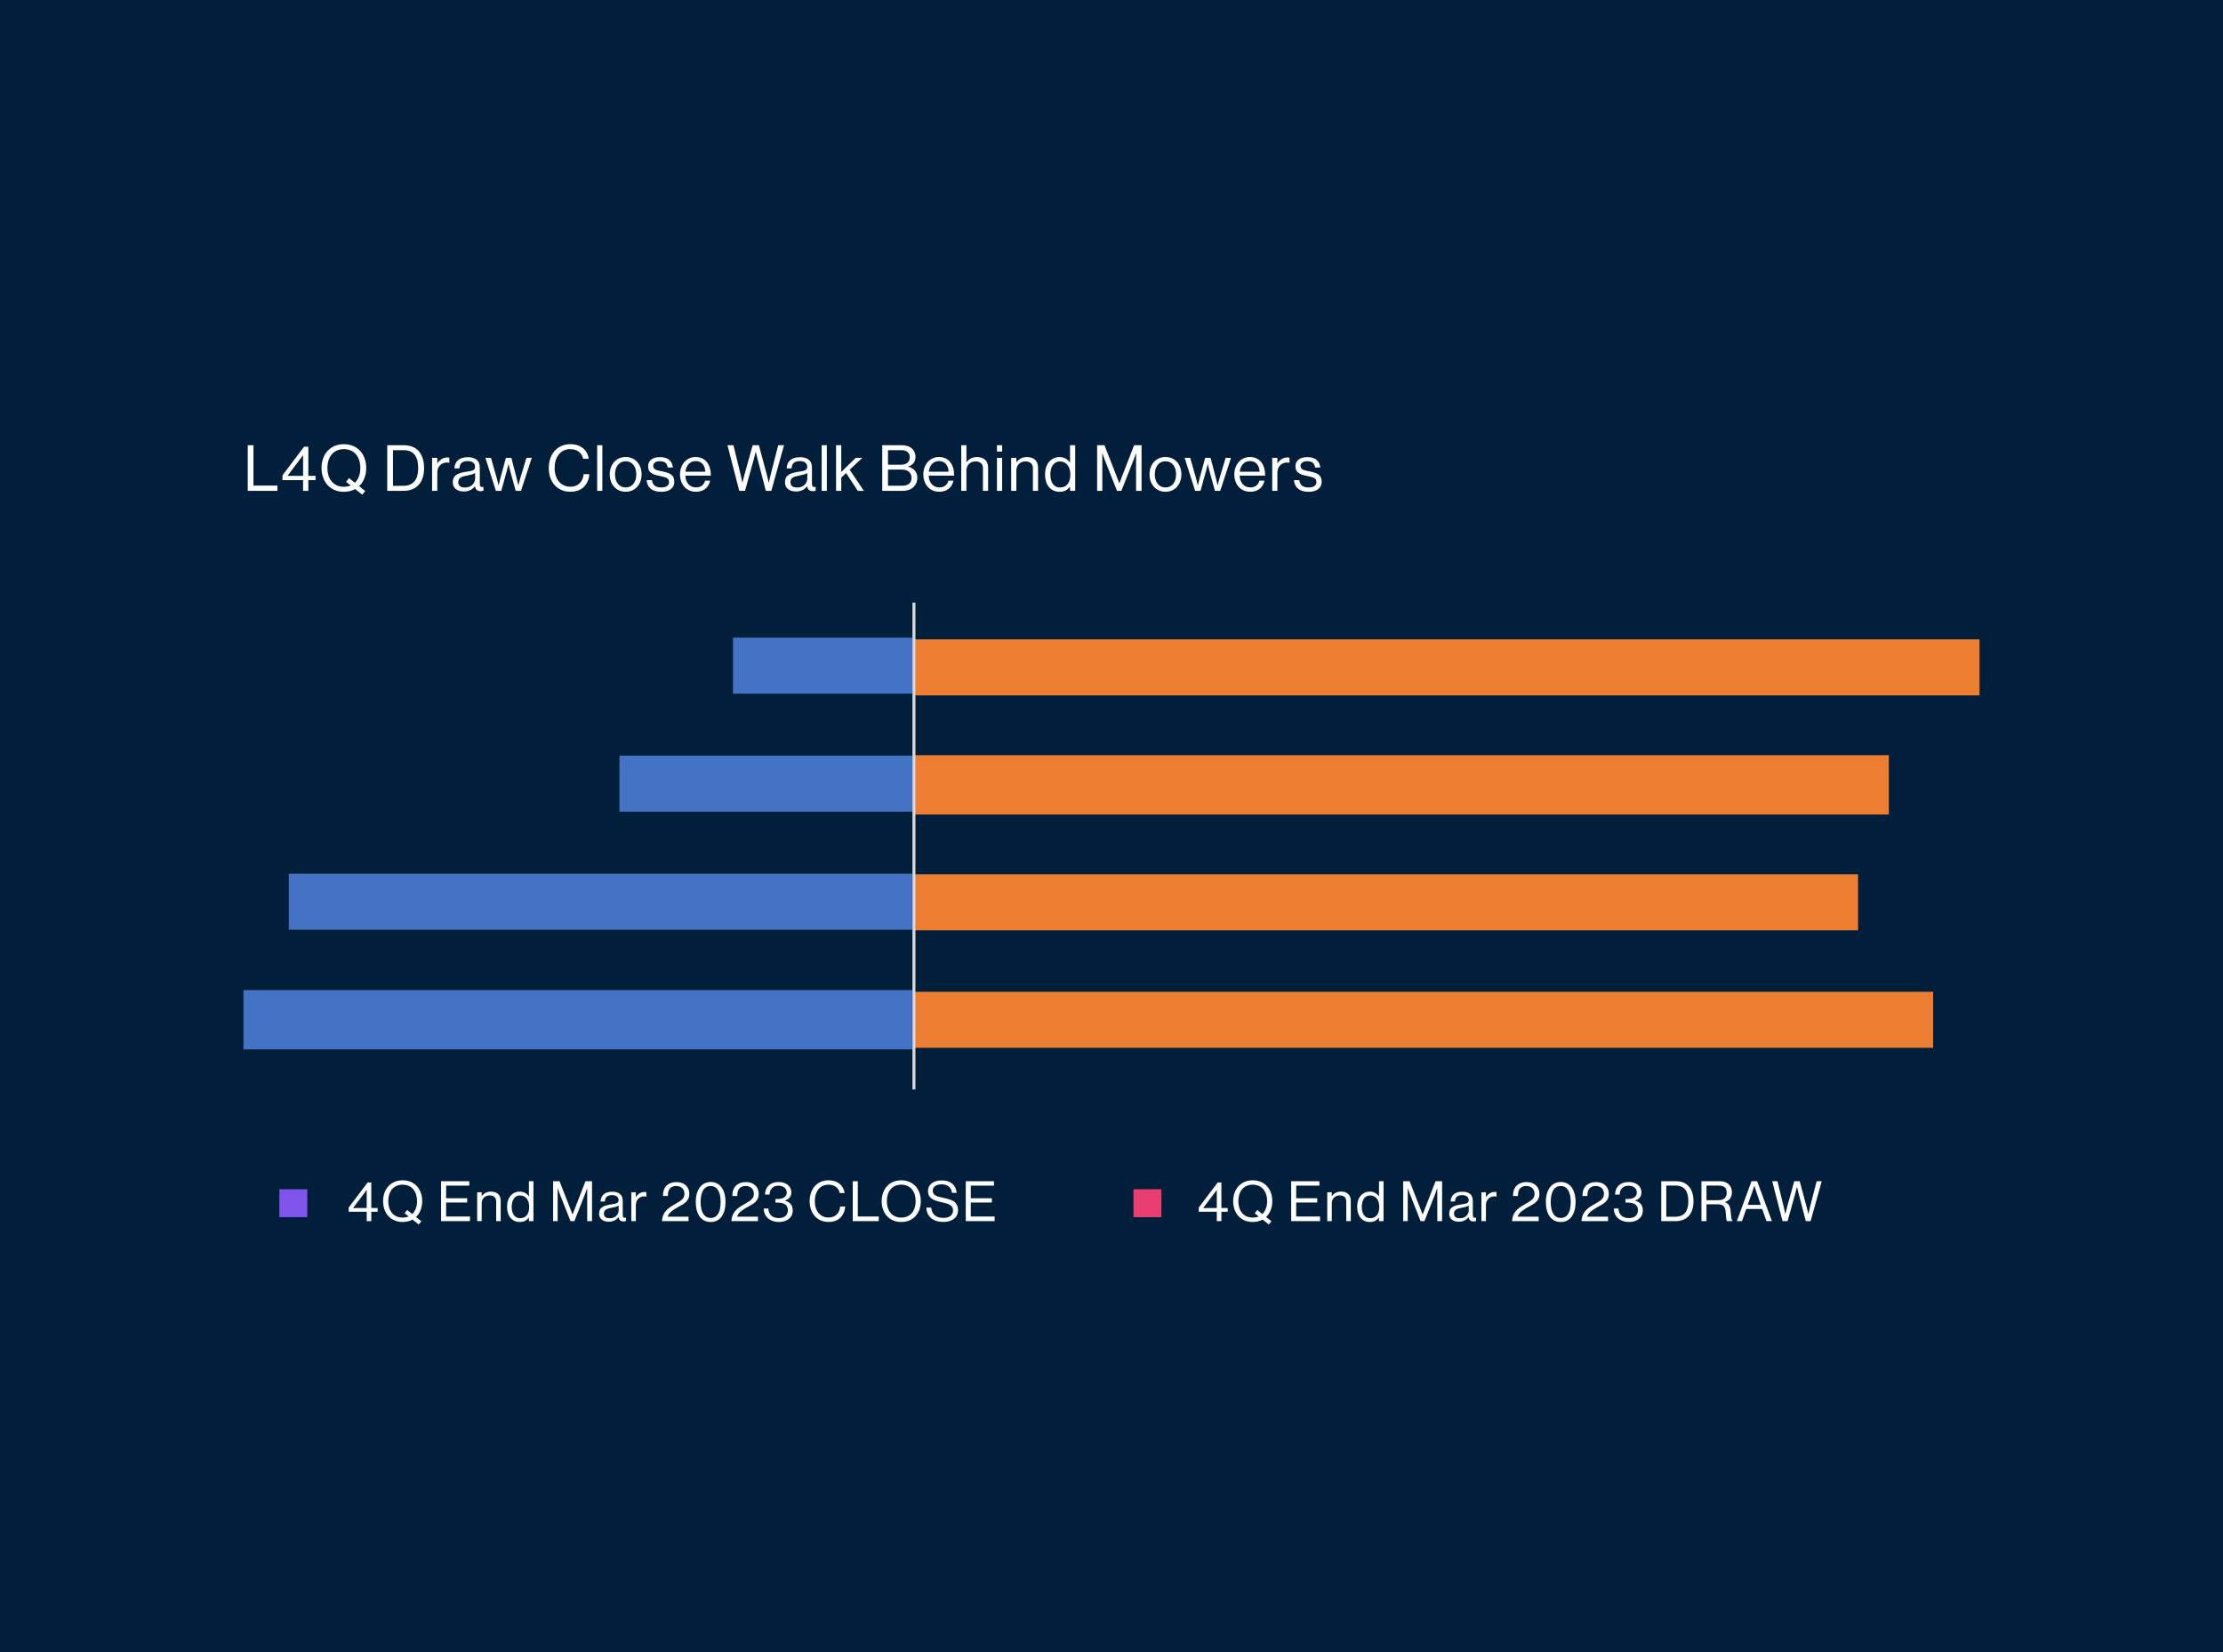
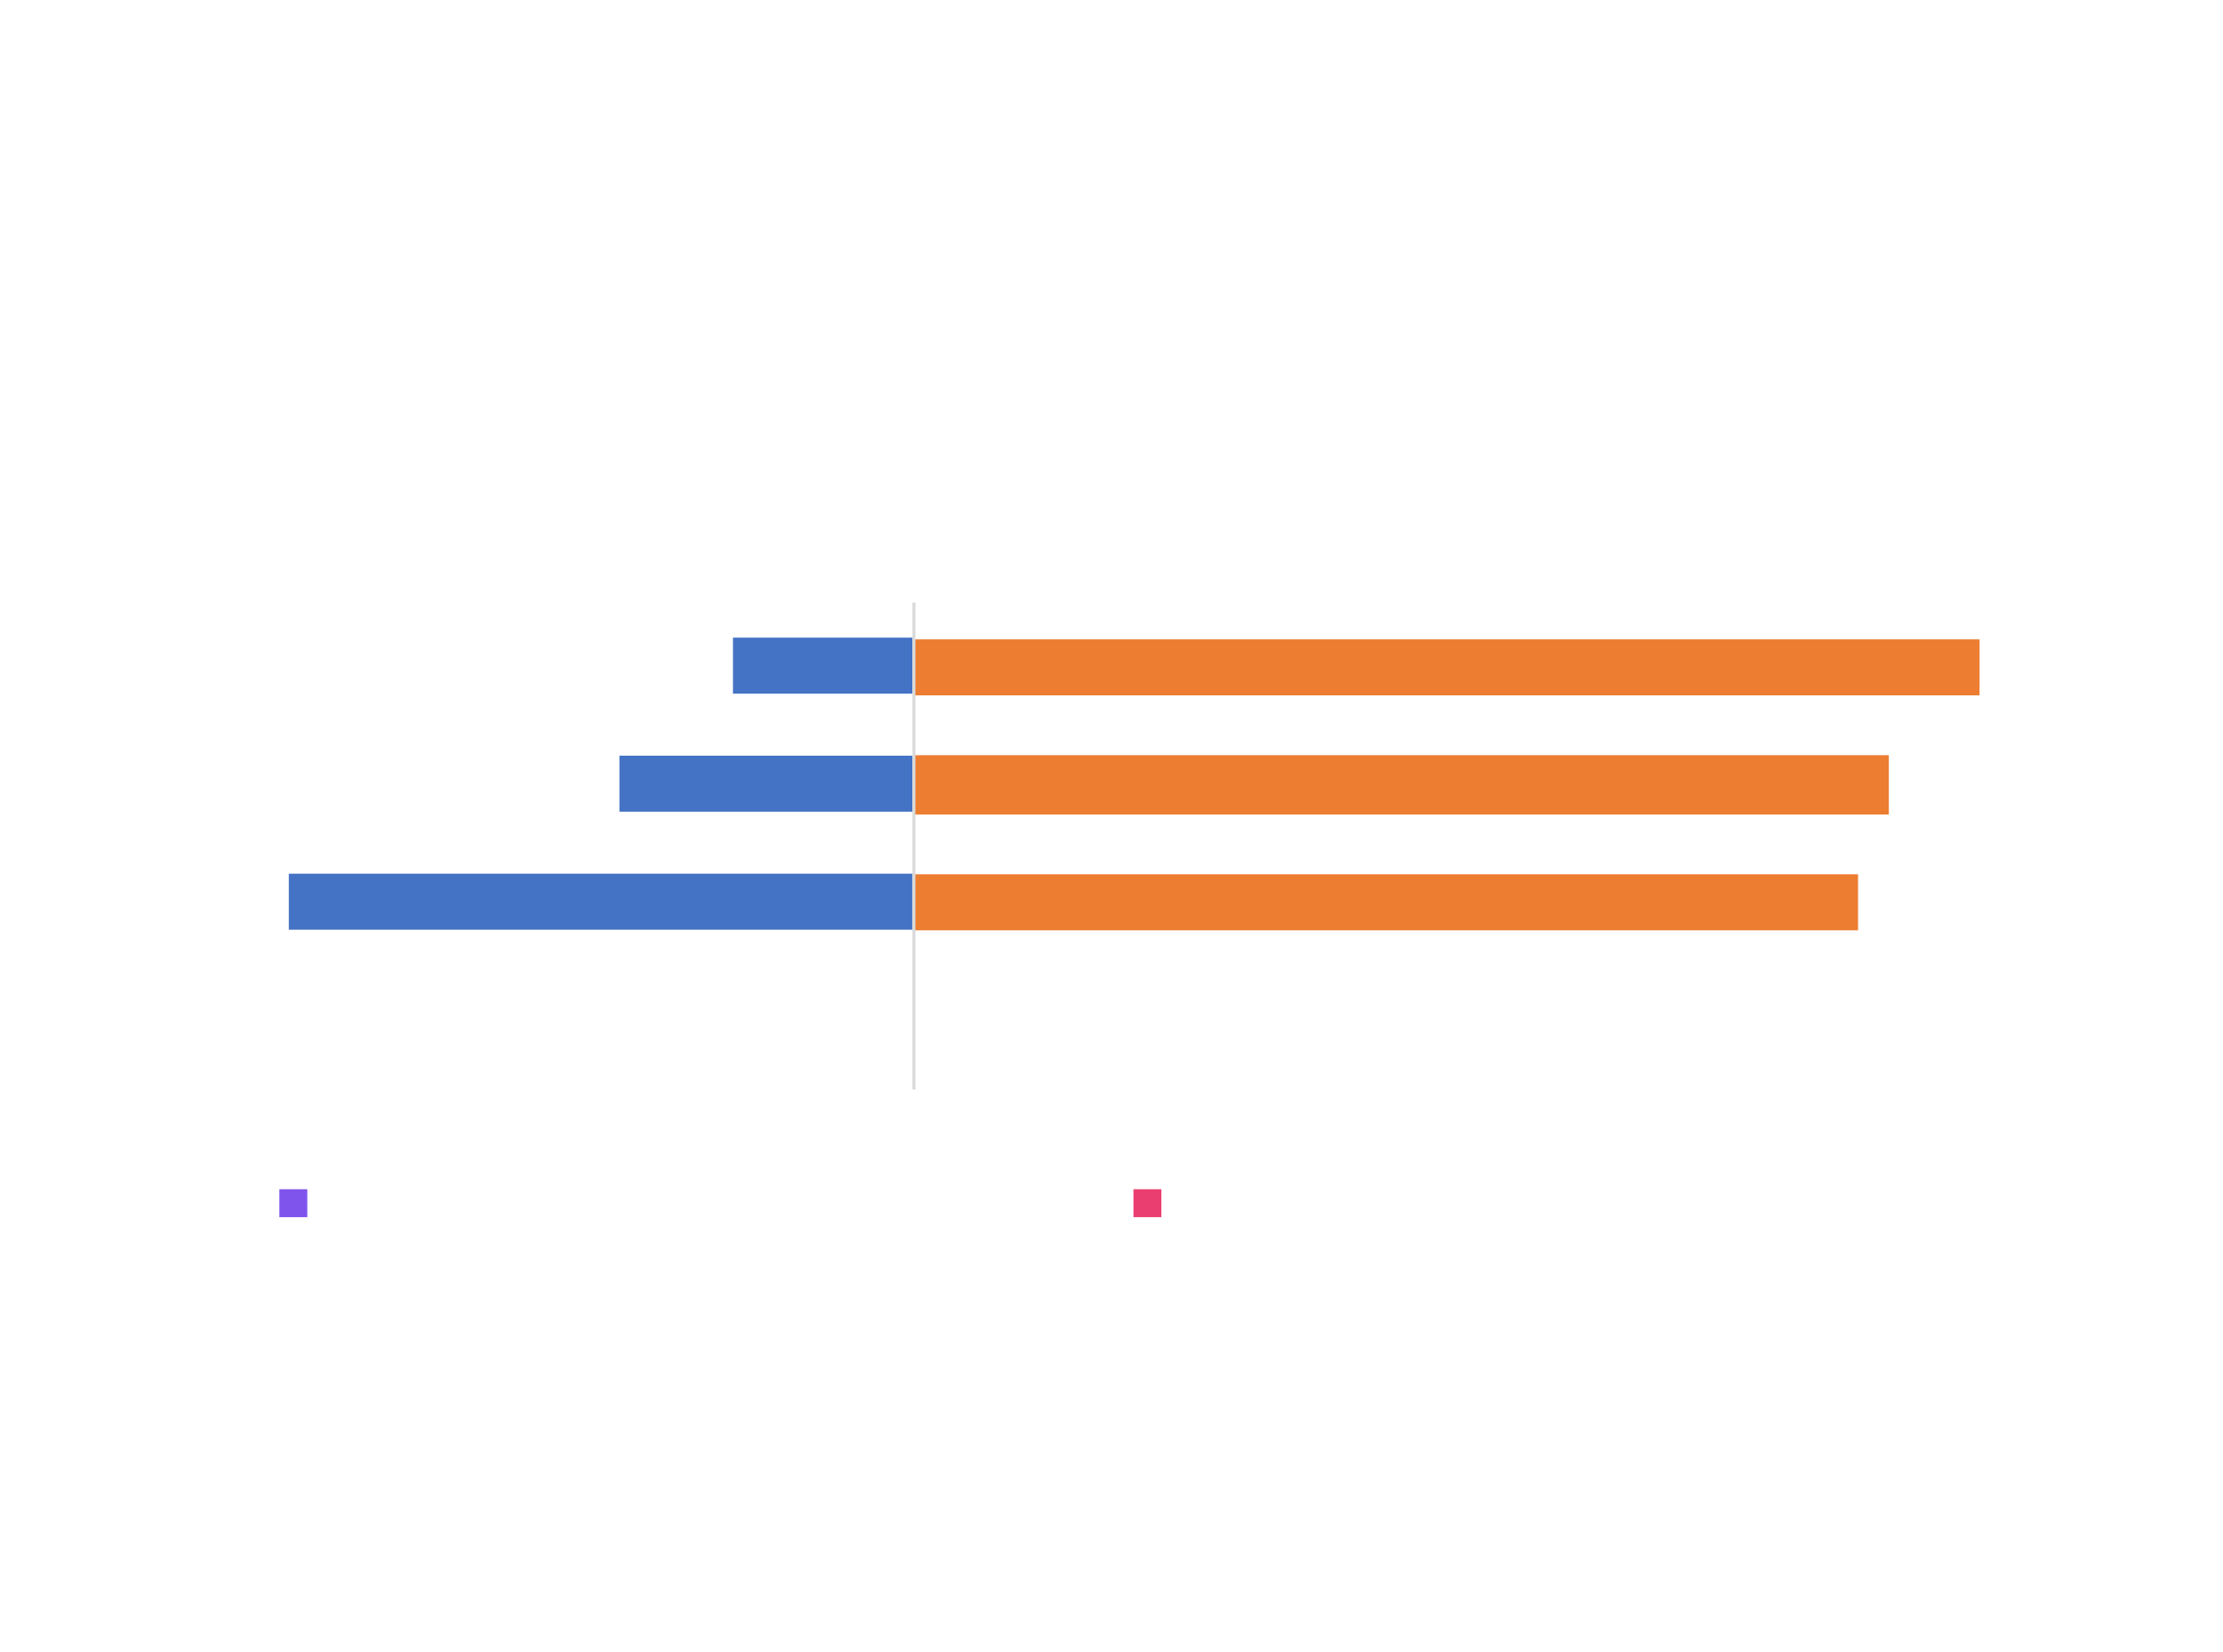
<svg xmlns="http://www.w3.org/2000/svg" width="557" height="414" viewBox="0 0 557 414" fill="none">
-   <rect width="557" height="414" fill="#011F3A" />
  <path d="M91.886 306V303.648H87.364V302.598L92.11 296.312H93.034V302.71H94.616V303.648H93.034V306H91.886ZM88.498 302.668V302.71H91.886V298.216H91.858L88.498 302.668ZM104.922 306.84L103.368 305.608C102.668 306 101.828 306.21 100.89 306.21C97.866 306.21 95.99 303.984 95.99 300.988C95.99 297.992 97.866 295.766 100.89 295.766C103.914 295.766 105.79 297.992 105.79 300.988C105.79 302.626 105.23 304.026 104.236 304.964L105.566 306.028L104.922 306.84ZM100.89 305.104C101.45 305.104 101.954 305.006 102.388 304.824L101.38 304.012L102.024 303.2L103.298 304.222C104.082 303.48 104.502 302.332 104.502 300.988C104.502 298.636 103.242 296.858 100.89 296.858C98.538 296.858 97.278 298.636 97.278 300.988C97.278 303.34 98.538 305.104 100.89 305.104ZM110.52 306V295.99H117.59V297.096H111.78V300.26H117.058V301.324H111.78V304.838H117.758V306H110.52ZM120.695 298.762V299.714H120.723C121.241 299.028 121.969 298.594 123.019 298.594C124.531 298.594 125.455 299.42 125.455 300.918V306H124.321V301.016C124.321 300.078 123.705 299.546 122.683 299.546C121.535 299.546 120.695 300.358 120.695 301.548V306H119.561V298.762H120.695ZM130.258 306.21C128.284 306.21 127.052 304.726 127.052 302.402C127.052 299.994 128.438 298.594 130.23 298.594C131.252 298.594 132.036 299.098 132.498 299.784H132.526V295.99H133.66V306H132.526V305.118H132.498C131.952 305.818 131.28 306.21 130.258 306.21ZM130.3 305.258C131.91 305.258 132.596 304.054 132.596 302.416C132.596 300.736 131.784 299.56 130.285 299.56C128.914 299.56 128.214 300.792 128.214 302.416C128.214 304.054 128.914 305.258 130.3 305.258ZM138.592 306V295.99H140.202L143.45 304.306H143.478L146.698 295.99H148.336V306H147.132V297.768H147.104C147.104 297.768 146.838 298.552 146.656 299.028L143.912 306H142.946L140.202 299.028C140.006 298.524 139.754 297.768 139.754 297.768H139.726V306H138.592ZM156.229 306.07C155.487 306.07 155.095 305.734 154.983 304.992H154.969C154.535 305.552 153.793 306.14 152.561 306.14C151.189 306.14 150.111 305.496 150.111 304.124C150.111 302.416 151.455 302.066 153.261 301.786C154.283 301.632 154.997 301.534 154.997 300.75C154.997 299.938 154.409 299.476 153.373 299.476C152.197 299.476 151.609 299.98 151.567 301.072H150.475C150.517 299.672 151.441 298.622 153.359 298.622C154.899 298.622 156.033 299.196 156.033 300.918V304.362C156.033 304.95 156.173 305.272 156.803 305.132H156.845V305.958C156.705 306.014 156.523 306.07 156.229 306.07ZM152.813 305.272C154.325 305.272 155.011 304.166 155.011 303.326V302.094C154.633 302.332 153.975 302.514 153.359 302.626C152.225 302.836 151.315 303.032 151.315 304.096C151.315 305.062 152.071 305.272 152.813 305.272ZM159.316 298.762V299.966H159.344C159.778 299.266 160.534 298.678 161.5 298.678C161.71 298.678 161.822 298.706 161.962 298.762V299.854H161.92C161.752 299.798 161.64 299.784 161.416 299.784C160.296 299.784 159.316 300.624 159.316 301.982V306H158.182V298.762H159.316ZM165.873 306C165.985 303.438 167.791 302.5 169.471 301.534C170.731 300.806 171.501 300.316 171.501 299.154C171.501 297.978 170.689 297.18 169.415 297.18C168.743 297.18 168.239 297.404 167.889 297.782C167.511 298.188 167.343 298.72 167.343 299.7H166.111C166.111 298.468 166.433 297.684 167.021 297.096C167.637 296.494 168.533 296.2 169.513 296.2C171.459 296.2 172.719 297.432 172.719 299.14C172.719 300.988 171.459 301.604 169.919 302.458C168.883 303.032 167.553 303.816 167.287 304.88H172.523V306H165.873ZM178.059 306.21C175.693 306.21 174.335 304.25 174.335 301.198C174.335 298.09 175.805 296.186 178.073 296.186C180.341 296.186 181.783 298.062 181.783 301.198C181.783 304.25 180.453 306.21 178.059 306.21ZM178.073 305.188C179.781 305.188 180.565 303.676 180.565 301.198C180.565 298.762 179.739 297.194 178.073 297.194C176.379 297.194 175.553 298.72 175.553 301.198C175.553 303.634 176.379 305.188 178.073 305.188ZM183.266 306C183.378 303.438 185.184 302.5 186.864 301.534C188.124 300.806 188.894 300.316 188.894 299.154C188.894 297.978 188.082 297.18 186.808 297.18C186.136 297.18 185.632 297.404 185.282 297.782C184.904 298.188 184.736 298.72 184.736 299.7H183.504C183.504 298.468 183.826 297.684 184.414 297.096C185.03 296.494 185.926 296.2 186.906 296.2C188.852 296.2 190.112 297.432 190.112 299.14C190.112 300.988 188.852 301.604 187.312 302.458C186.276 303.032 184.946 303.816 184.68 304.88H189.916V306H183.266ZM195.185 306.21C193.071 306.21 191.405 305.02 191.363 302.836H192.525C192.567 304.376 193.561 305.23 195.143 305.23C196.473 305.23 197.411 304.572 197.411 303.214C197.411 301.996 196.501 301.352 194.891 301.352H194.289V300.442H194.877C196.375 300.442 197.131 299.812 197.131 298.79C197.131 297.74 196.193 297.11 195.045 297.11C193.659 297.11 192.833 298.006 192.833 299.336H191.685C191.699 297.446 192.973 296.186 195.087 296.186C196.865 296.186 198.279 297.152 198.279 298.818C198.279 299.896 197.621 300.526 196.697 300.834V300.876C198.041 301.226 198.629 302.08 198.629 303.326C198.629 305.16 197.131 306.21 195.185 306.21ZM207.561 306.196C204.719 306.196 202.871 304.026 202.871 300.988C202.871 298.048 204.635 295.766 207.617 295.766C209.955 295.766 211.369 297.11 211.635 298.958H210.403C210.165 297.712 209.171 296.858 207.589 296.858C205.391 296.858 204.159 298.636 204.159 300.988C204.159 303.438 205.517 305.09 207.603 305.09C209.493 305.09 210.389 303.802 210.515 302.332H211.761C211.747 303.326 211.271 304.446 210.557 305.146C209.857 305.832 208.835 306.196 207.561 306.196ZM213.674 306V295.99H214.934V304.838H220.184V306H213.674ZM225.819 306.21C222.795 306.21 220.919 303.984 220.919 300.988C220.919 297.992 222.795 295.766 225.819 295.766C228.843 295.766 230.719 297.992 230.719 300.988C230.719 303.984 228.843 306.21 225.819 306.21ZM225.819 305.104C228.171 305.104 229.431 303.34 229.431 300.988C229.431 298.636 228.171 296.858 225.819 296.858C223.467 296.858 222.207 298.636 222.207 300.988C222.207 303.34 223.467 305.104 225.819 305.104ZM236.361 306.196C233.547 306.196 232.203 304.628 232.091 302.612H233.323C233.491 304.306 234.527 305.188 236.417 305.188C237.803 305.188 238.797 304.558 238.797 303.312C238.797 301.94 237.593 301.618 235.801 301.226C234.037 300.834 232.525 300.33 232.525 298.44C232.525 296.788 233.897 295.794 235.927 295.794C238.433 295.794 239.469 297.068 239.721 298.916H238.531C238.349 297.488 237.425 296.774 235.955 296.774C234.597 296.774 233.701 297.348 233.701 298.384C233.701 299.518 234.821 299.854 236.319 300.148C238.265 300.54 240.043 301.016 240.043 303.27C240.043 305.146 238.517 306.196 236.361 306.196ZM241.985 306V295.99H249.055V297.096H243.245V300.26H248.523V301.324H243.245V304.838H249.223V306H241.985Z" fill="white" />
  <path d="M304.886 306V303.648H300.364V302.598L305.11 296.312H306.034V302.71H307.616V303.648H306.034V306H304.886ZM301.498 302.668V302.71H304.886V298.216H304.858L301.498 302.668ZM317.922 306.84L316.368 305.608C315.668 306 314.828 306.21 313.89 306.21C310.866 306.21 308.99 303.984 308.99 300.988C308.99 297.992 310.866 295.766 313.89 295.766C316.914 295.766 318.79 297.992 318.79 300.988C318.79 302.626 318.23 304.026 317.236 304.964L318.566 306.028L317.922 306.84ZM313.89 305.104C314.45 305.104 314.954 305.006 315.388 304.824L314.38 304.012L315.024 303.2L316.298 304.222C317.082 303.48 317.502 302.332 317.502 300.988C317.502 298.636 316.242 296.858 313.89 296.858C311.538 296.858 310.278 298.636 310.278 300.988C310.278 303.34 311.538 305.104 313.89 305.104ZM323.52 306V295.99H330.59V297.096H324.78V300.26H330.058V301.324H324.78V304.838H330.758V306H323.52ZM333.695 298.762V299.714H333.723C334.241 299.028 334.969 298.594 336.019 298.594C337.531 298.594 338.455 299.42 338.455 300.918V306H337.321V301.016C337.321 300.078 336.705 299.546 335.683 299.546C334.535 299.546 333.695 300.358 333.695 301.548V306H332.561V298.762H333.695ZM343.258 306.21C341.284 306.21 340.052 304.726 340.052 302.402C340.052 299.994 341.438 298.594 343.23 298.594C344.252 298.594 345.036 299.098 345.498 299.784H345.526V295.99H346.66V306H345.526V305.118H345.498C344.952 305.818 344.28 306.21 343.258 306.21ZM343.3 305.258C344.91 305.258 345.596 304.054 345.596 302.416C345.596 300.736 344.784 299.56 343.285 299.56C341.914 299.56 341.214 300.792 341.214 302.416C341.214 304.054 341.914 305.258 343.3 305.258ZM351.592 306V295.99H353.202L356.45 304.306H356.478L359.698 295.99H361.336V306H360.132V297.768H360.104C360.104 297.768 359.838 298.552 359.656 299.028L356.912 306H355.946L353.202 299.028C353.006 298.524 352.754 297.768 352.754 297.768H352.726V306H351.592ZM369.229 306.07C368.487 306.07 368.095 305.734 367.983 304.992H367.969C367.535 305.552 366.793 306.14 365.561 306.14C364.189 306.14 363.111 305.496 363.111 304.124C363.111 302.416 364.455 302.066 366.261 301.786C367.283 301.632 367.997 301.534 367.997 300.75C367.997 299.938 367.409 299.476 366.373 299.476C365.197 299.476 364.609 299.98 364.567 301.072H363.475C363.517 299.672 364.441 298.622 366.359 298.622C367.899 298.622 369.033 299.196 369.033 300.918V304.362C369.033 304.95 369.173 305.272 369.803 305.132H369.845V305.958C369.705 306.014 369.523 306.07 369.229 306.07ZM365.813 305.272C367.325 305.272 368.011 304.166 368.011 303.326V302.094C367.633 302.332 366.975 302.514 366.359 302.626C365.225 302.836 364.315 303.032 364.315 304.096C364.315 305.062 365.071 305.272 365.813 305.272ZM372.316 298.762V299.966H372.344C372.778 299.266 373.534 298.678 374.5 298.678C374.71 298.678 374.822 298.706 374.962 298.762V299.854H374.92C374.752 299.798 374.64 299.784 374.416 299.784C373.296 299.784 372.316 300.624 372.316 301.982V306H371.182V298.762H372.316ZM378.873 306C378.985 303.438 380.791 302.5 382.471 301.534C383.731 300.806 384.501 300.316 384.501 299.154C384.501 297.978 383.689 297.18 382.415 297.18C381.743 297.18 381.239 297.404 380.889 297.782C380.511 298.188 380.343 298.72 380.343 299.7H379.111C379.111 298.468 379.433 297.684 380.021 297.096C380.637 296.494 381.533 296.2 382.513 296.2C384.459 296.2 385.719 297.432 385.719 299.14C385.719 300.988 384.459 301.604 382.919 302.458C381.883 303.032 380.553 303.816 380.287 304.88H385.523V306H378.873ZM391.059 306.21C388.693 306.21 387.335 304.25 387.335 301.198C387.335 298.09 388.805 296.186 391.073 296.186C393.341 296.186 394.783 298.062 394.783 301.198C394.783 304.25 393.453 306.21 391.059 306.21ZM391.073 305.188C392.781 305.188 393.565 303.676 393.565 301.198C393.565 298.762 392.739 297.194 391.073 297.194C389.379 297.194 388.553 298.72 388.553 301.198C388.553 303.634 389.379 305.188 391.073 305.188ZM396.266 306C396.378 303.438 398.184 302.5 399.864 301.534C401.124 300.806 401.894 300.316 401.894 299.154C401.894 297.978 401.082 297.18 399.808 297.18C399.136 297.18 398.632 297.404 398.282 297.782C397.904 298.188 397.736 298.72 397.736 299.7H396.504C396.504 298.468 396.826 297.684 397.414 297.096C398.03 296.494 398.926 296.2 399.906 296.2C401.852 296.2 403.112 297.432 403.112 299.14C403.112 300.988 401.852 301.604 400.312 302.458C399.276 303.032 397.946 303.816 397.68 304.88H402.916V306H396.266ZM408.185 306.21C406.071 306.21 404.405 305.02 404.363 302.836H405.525C405.567 304.376 406.561 305.23 408.143 305.23C409.473 305.23 410.411 304.572 410.411 303.214C410.411 301.996 409.501 301.352 407.891 301.352H407.289V300.442H407.877C409.375 300.442 410.131 299.812 410.131 298.79C410.131 297.74 409.193 297.11 408.045 297.11C406.659 297.11 405.833 298.006 405.833 299.336H404.685C404.699 297.446 405.973 296.186 408.087 296.186C409.865 296.186 411.279 297.152 411.279 298.818C411.279 299.896 410.621 300.526 409.697 300.834V300.876C411.041 301.226 411.629 302.08 411.629 303.326C411.629 305.16 410.131 306.21 408.185 306.21ZM416.249 306V295.99H419.889C422.899 295.99 424.327 298.034 424.327 301.03C424.327 304.026 422.801 306 419.791 306H416.249ZM417.509 304.894H419.749C422.101 304.894 423.039 303.382 423.039 301.03C423.039 298.678 422.199 297.082 419.847 297.082H417.509V304.894ZM426.319 306V295.99H430.995C432.759 295.99 433.949 297.096 433.949 298.734C433.949 299.952 433.417 300.82 432.213 301.212V301.254C433.235 301.618 433.557 302.318 433.655 303.802C433.767 305.412 433.935 305.818 434.117 305.944V306H432.759C432.549 305.818 432.507 305.44 432.395 303.76C432.297 302.29 431.709 301.772 430.365 301.772H427.579V306H426.319ZM427.579 297.082V300.75H430.547C431.947 300.75 432.647 300.05 432.647 298.916C432.647 297.698 432.087 297.082 430.617 297.082H427.579ZM435.181 306L438.863 295.99H440.277L443.973 306H442.601L441.537 302.948H437.547L436.469 306H435.181ZM439.101 298.566L437.911 301.926H441.187L440.039 298.566C439.843 298.006 439.591 297.152 439.591 297.152H439.563C439.563 297.152 439.297 297.992 439.101 298.566ZM446.64 306L444.05 295.99H445.366L446.948 302.5C447.116 303.172 447.326 304.194 447.326 304.194H447.354C447.354 304.194 447.592 303.13 447.774 302.472L449.58 295.99H450.938L452.688 302.472C452.87 303.144 453.094 304.194 453.094 304.194H453.122C453.122 304.194 453.36 303.116 453.514 302.5L455.18 295.99H456.454L453.668 306H452.464L450.63 298.944C450.476 298.356 450.266 297.418 450.266 297.418H450.238C450.238 297.418 450.028 298.356 449.86 298.944L447.9 306H446.64Z" fill="white" />
  <rect x="70" y="298" width="7" height="7" fill="#7F54EC" />
  <rect x="284" y="298" width="7" height="7" fill="#EB3E70" />
  <path d="M62.072 123V111.56H63.512V121.672H69.512V123H62.072ZM75.943 123V120.312H70.775V119.112L76.199 111.928H77.255V119.24H79.063V120.312H77.255V123H75.943ZM72.071 119.192V119.24H75.943V114.104H75.911L72.071 119.192ZM90.77 123.96L88.994 122.552C88.194 123 87.234 123.24 86.162 123.24C82.706 123.24 80.562 120.696 80.562 117.272C80.562 113.848 82.706 111.304 86.162 111.304C89.618 111.304 91.762 113.848 91.762 117.272C91.762 119.144 91.122 120.744 89.986 121.816L91.506 123.032L90.77 123.96ZM86.162 121.976C86.802 121.976 87.378 121.864 87.874 121.656L86.722 120.728L87.458 119.8L88.914 120.968C89.81 120.12 90.29 118.808 90.29 117.272C90.29 114.584 88.85 112.552 86.162 112.552C83.474 112.552 82.034 114.584 82.034 117.272C82.034 119.96 83.474 121.976 86.162 121.976ZM97.025 123V111.56H101.185C104.625 111.56 106.257 113.896 106.257 117.32C106.257 120.744 104.513 123 101.073 123H97.025ZM98.465 121.736H101.025C103.713 121.736 104.785 120.008 104.785 117.32C104.785 114.632 103.825 112.808 101.137 112.808H98.465V121.736ZM109.567 114.728V116.104H109.599C110.095 115.304 110.959 114.632 112.063 114.632C112.303 114.632 112.431 114.664 112.591 114.728V115.976H112.543C112.351 115.912 112.223 115.896 111.967 115.896C110.687 115.896 109.567 116.856 109.567 118.408V123H108.271V114.728H109.567ZM120.439 123.08C119.591 123.08 119.143 122.696 119.015 121.848H118.999C118.503 122.488 117.655 123.16 116.247 123.16C114.679 123.16 113.447 122.424 113.447 120.856C113.447 118.904 114.983 118.504 117.047 118.184C118.215 118.008 119.031 117.896 119.031 117C119.031 116.072 118.359 115.544 117.174 115.544C115.831 115.544 115.159 116.12 115.111 117.368H113.863C113.911 115.768 114.967 114.568 117.159 114.568C118.919 114.568 120.215 115.224 120.215 117.192V121.128C120.215 121.8 120.375 122.168 121.095 122.008H121.142V122.952C120.983 123.016 120.775 123.08 120.439 123.08ZM116.535 122.168C118.263 122.168 119.047 120.904 119.047 119.944V118.536C118.615 118.808 117.863 119.016 117.159 119.144C115.863 119.384 114.823 119.608 114.823 120.824C114.823 121.928 115.687 122.168 116.535 122.168ZM124.251 123L121.627 114.728H123.019L124.475 119.832C124.667 120.52 124.923 121.608 124.923 121.608H124.955C124.955 121.608 125.195 120.52 125.371 119.864L126.763 114.728H128.123L129.467 119.864C129.642 120.536 129.867 121.608 129.867 121.608H129.899C129.899 121.608 130.155 120.52 130.363 119.832L131.899 114.728H133.243L130.539 123H129.211L127.835 117.992C127.643 117.304 127.435 116.264 127.435 116.264H127.403C127.403 116.264 127.179 117.304 126.987 117.992L125.595 123H124.251ZM142.859 123.224C139.611 123.224 137.499 120.744 137.499 117.272C137.499 113.912 139.515 111.304 142.923 111.304C145.595 111.304 147.211 112.84 147.515 114.952H146.107C145.835 113.528 144.699 112.552 142.891 112.552C140.379 112.552 138.971 114.584 138.971 117.272C138.971 120.072 140.523 121.96 142.907 121.96C145.067 121.96 146.091 120.488 146.235 118.808H147.659C147.643 119.944 147.099 121.224 146.283 122.024C145.483 122.808 144.315 123.224 142.859 123.224ZM149.631 123V111.56H150.927V123H149.631ZM156.775 123.224C154.311 123.224 152.775 121.272 152.775 118.872C152.775 116.472 154.311 114.52 156.775 114.52C159.255 114.52 160.759 116.472 160.759 118.872C160.759 121.272 159.255 123.224 156.775 123.224ZM156.775 122.136C158.535 122.136 159.431 120.696 159.431 118.872C159.431 117.048 158.535 115.592 156.775 115.592C155.015 115.592 154.103 117.048 154.103 118.872C154.103 120.696 155.015 122.136 156.775 122.136ZM165.688 123.24C163.416 123.24 162.152 122.168 162.024 120.312H163.352C163.528 121.752 164.488 122.152 165.72 122.152C167.08 122.152 167.64 121.56 167.64 120.792C167.64 119.864 167 119.624 165.48 119.304C163.848 118.968 162.392 118.632 162.392 116.824C162.392 115.448 163.448 114.552 165.368 114.552C167.416 114.552 168.424 115.528 168.616 117.144H167.288C167.16 116.056 166.568 115.576 165.336 115.576C164.152 115.576 163.672 116.104 163.672 116.76C163.672 117.656 164.472 117.832 165.896 118.12C167.56 118.456 168.952 118.824 168.952 120.728C168.952 122.392 167.592 123.24 165.688 123.24ZM174.385 123.224C171.857 123.224 170.385 121.272 170.385 118.872C170.385 116.472 171.953 114.52 174.305 114.52C176.785 114.52 178.113 116.44 178.113 119.176H171.713C171.809 120.856 172.721 122.136 174.385 122.136C175.585 122.136 176.385 121.56 176.673 120.44H177.937C177.553 122.216 176.257 123.224 174.385 123.224ZM174.305 115.544C172.769 115.544 171.937 116.696 171.745 118.2H176.721C176.641 116.552 175.793 115.544 174.305 115.544ZM185.231 123L182.271 111.56H183.775L185.583 119C185.775 119.768 186.015 120.936 186.015 120.936H186.047C186.047 120.936 186.319 119.72 186.527 118.968L188.591 111.56H190.143L192.143 118.968C192.351 119.736 192.607 120.936 192.607 120.936H192.639C192.639 120.936 192.911 119.704 193.087 119L194.991 111.56H196.447L193.263 123H191.887L189.791 114.936C189.615 114.264 189.375 113.192 189.375 113.192H189.343C189.343 113.192 189.103 114.264 188.911 114.936L186.671 123H185.231ZM203.673 123.08C202.825 123.08 202.377 122.696 202.249 121.848H202.233C201.737 122.488 200.889 123.16 199.481 123.16C197.913 123.16 196.681 122.424 196.681 120.856C196.681 118.904 198.217 118.504 200.281 118.184C201.449 118.008 202.265 117.896 202.265 117C202.265 116.072 201.593 115.544 200.409 115.544C199.065 115.544 198.393 116.12 198.345 117.368H197.097C197.145 115.768 198.201 114.568 200.393 114.568C202.153 114.568 203.449 115.224 203.449 117.192V121.128C203.449 121.8 203.609 122.168 204.329 122.008H204.377V122.952C204.217 123.016 204.009 123.08 203.673 123.08ZM199.769 122.168C201.497 122.168 202.281 120.904 202.281 119.944V118.536C201.849 118.808 201.097 119.016 200.393 119.144C199.097 119.384 198.057 119.608 198.057 120.824C198.057 121.928 198.921 122.168 199.769 122.168ZM205.881 123V111.56H207.177V123H205.881ZM214.929 123L212.001 118.536L210.785 119.688V123H209.489V111.56H210.785V118.264L214.417 114.728H216.065L212.897 117.704L216.449 123H214.929ZM221.056 123V111.56H225.904C227.104 111.56 228.016 111.88 228.656 112.552C229.12 113.032 229.392 113.688 229.392 114.504C229.392 115.768 228.688 116.552 227.552 116.904V116.952C228.848 117.256 229.856 118.184 229.856 119.72C229.856 120.6 229.552 121.352 229.024 121.912C228.384 122.6 227.392 123 226.16 123H221.056ZM222.496 121.704H226.096C226.912 121.704 227.504 121.496 227.888 121.128C228.208 120.792 228.4 120.344 228.4 119.8C228.4 118.376 227.392 117.672 226 117.672H222.496V121.704ZM222.496 116.456H225.728C227.12 116.456 227.952 115.768 227.952 114.584C227.952 113.48 227.2 112.808 225.92 112.808H222.496V116.456ZM235.354 123.224C232.826 123.224 231.354 121.272 231.354 118.872C231.354 116.472 232.922 114.52 235.274 114.52C237.754 114.52 239.082 116.44 239.082 119.176H232.682C232.778 120.856 233.69 122.136 235.354 122.136C236.554 122.136 237.354 121.56 237.642 120.44H238.906C238.522 122.216 237.226 123.224 235.354 123.224ZM235.274 115.544C233.738 115.544 232.906 116.696 232.714 118.2H237.69C237.61 116.552 236.762 115.544 235.274 115.544ZM242.145 111.56V115.816H242.177C242.769 115.032 243.601 114.536 244.801 114.536C246.529 114.536 247.585 115.48 247.585 117.192V123H246.289V117.304C246.289 116.232 245.585 115.624 244.417 115.624C243.105 115.624 242.145 116.552 242.145 117.912V123H240.849V111.56H242.145ZM249.802 123V114.728H251.098V123H249.802ZM249.802 113.16V111.56H251.098V113.16H249.802ZM254.66 114.728V115.816H254.692C255.284 115.032 256.116 114.536 257.316 114.536C259.044 114.536 260.1 115.48 260.1 117.192V123H258.804V117.304C258.804 116.232 258.1 115.624 256.932 115.624C255.62 115.624 254.66 116.552 254.66 117.912V123H253.364V114.728H254.66ZM265.518 123.24C263.262 123.24 261.854 121.544 261.854 118.888C261.854 116.136 263.438 114.536 265.486 114.536C266.654 114.536 267.55 115.112 268.078 115.896H268.11V111.56H269.406V123H268.11V121.992H268.078C267.454 122.792 266.686 123.24 265.518 123.24ZM265.566 122.152C267.406 122.152 268.19 120.776 268.19 118.904C268.19 116.984 267.262 115.64 265.549 115.64C263.982 115.64 263.182 117.048 263.182 118.904C263.182 120.776 263.982 122.152 265.566 122.152ZM274.9 123V111.56H276.74L280.452 121.064H280.484L284.164 111.56H286.036V123H284.66V113.592H284.628C284.628 113.592 284.324 114.488 284.116 115.032L280.98 123H279.876L276.74 115.032C276.516 114.456 276.228 113.592 276.228 113.592H276.196V123H274.9ZM292.025 123.224C289.561 123.224 288.025 121.272 288.025 118.872C288.025 116.472 289.561 114.52 292.025 114.52C294.505 114.52 296.009 116.472 296.009 118.872C296.009 121.272 294.505 123.224 292.025 123.224ZM292.025 122.136C293.785 122.136 294.681 120.696 294.681 118.872C294.681 117.048 293.785 115.592 292.025 115.592C290.265 115.592 289.353 117.048 289.353 118.872C289.353 120.696 290.265 122.136 292.025 122.136ZM299.454 123L296.83 114.728H298.222L299.678 119.832C299.87 120.52 300.126 121.608 300.126 121.608H300.158C300.158 121.608 300.398 120.52 300.574 119.864L301.966 114.728H303.326L304.67 119.864C304.846 120.536 305.07 121.608 305.07 121.608H305.102C305.102 121.608 305.358 120.52 305.566 119.832L307.102 114.728H308.446L305.742 123H304.414L303.038 117.992C302.846 117.304 302.638 116.264 302.638 116.264H302.606C302.606 116.264 302.382 117.304 302.19 117.992L300.798 123H299.454ZM313.275 123.224C310.747 123.224 309.275 121.272 309.275 118.872C309.275 116.472 310.843 114.52 313.195 114.52C315.675 114.52 317.003 116.44 317.003 119.176H310.603C310.699 120.856 311.611 122.136 313.275 122.136C314.475 122.136 315.275 121.56 315.563 120.44H316.827C316.443 122.216 315.147 123.224 313.275 123.224ZM313.195 115.544C311.659 115.544 310.827 116.696 310.635 118.2H315.611C315.531 116.552 314.683 115.544 313.195 115.544ZM320.067 114.728V116.104H320.099C320.595 115.304 321.459 114.632 322.563 114.632C322.803 114.632 322.931 114.664 323.091 114.728V115.976H323.043C322.851 115.912 322.723 115.896 322.467 115.896C321.187 115.896 320.067 116.856 320.067 118.408V123H318.771V114.728H320.067ZM327.891 123.24C325.619 123.24 324.355 122.168 324.227 120.312H325.555C325.731 121.752 326.691 122.152 327.923 122.152C329.283 122.152 329.843 121.56 329.843 120.792C329.843 119.864 329.203 119.624 327.683 119.304C326.051 118.968 324.595 118.632 324.595 116.824C324.595 115.448 325.651 114.552 327.571 114.552C329.619 114.552 330.627 115.528 330.819 117.144H329.491C329.363 116.056 328.771 115.576 327.539 115.576C326.355 115.576 325.875 116.104 325.875 116.76C325.875 117.656 326.675 117.832 328.099 118.12C329.763 118.456 331.155 118.824 331.155 120.728C331.155 122.392 329.795 123.24 327.891 123.24Z" fill="white" />
  <path d="M228.595 159.781H183.653V173.818H228.595V159.781Z" fill="#4472C4" />
  <path d="M228.595 189.357H155.211V203.394H228.595V189.357Z" fill="#4472C4" />
  <path d="M228.578 218.933H72.364V232.969H228.578V218.933Z" fill="#4472C4" />
-   <path d="M228.578 248.096H61V262.958H228.578V248.096Z" fill="#4472C4" />
  <path d="M496 160.211H229.024V174.247H496V160.211Z" fill="#ED7D31" />
  <path d="M473.273 189.242H229.024V204.104H473.273V189.242Z" fill="#ED7D31" />
  <path d="M465.56 219.082H229.024V233.118H465.56V219.082Z" fill="#ED7D31" />
-   <path d="M484.372 248.525H229.024V262.562H484.372V248.525Z" fill="#ED7D31" />
+   <path d="M484.372 248.525H229.024V262.562V248.525Z" fill="#ED7D31" />
  <path d="M229 273L229 151" stroke="#D9D9D9" stroke-width="0.75" stroke-linejoin="round" />
</svg>